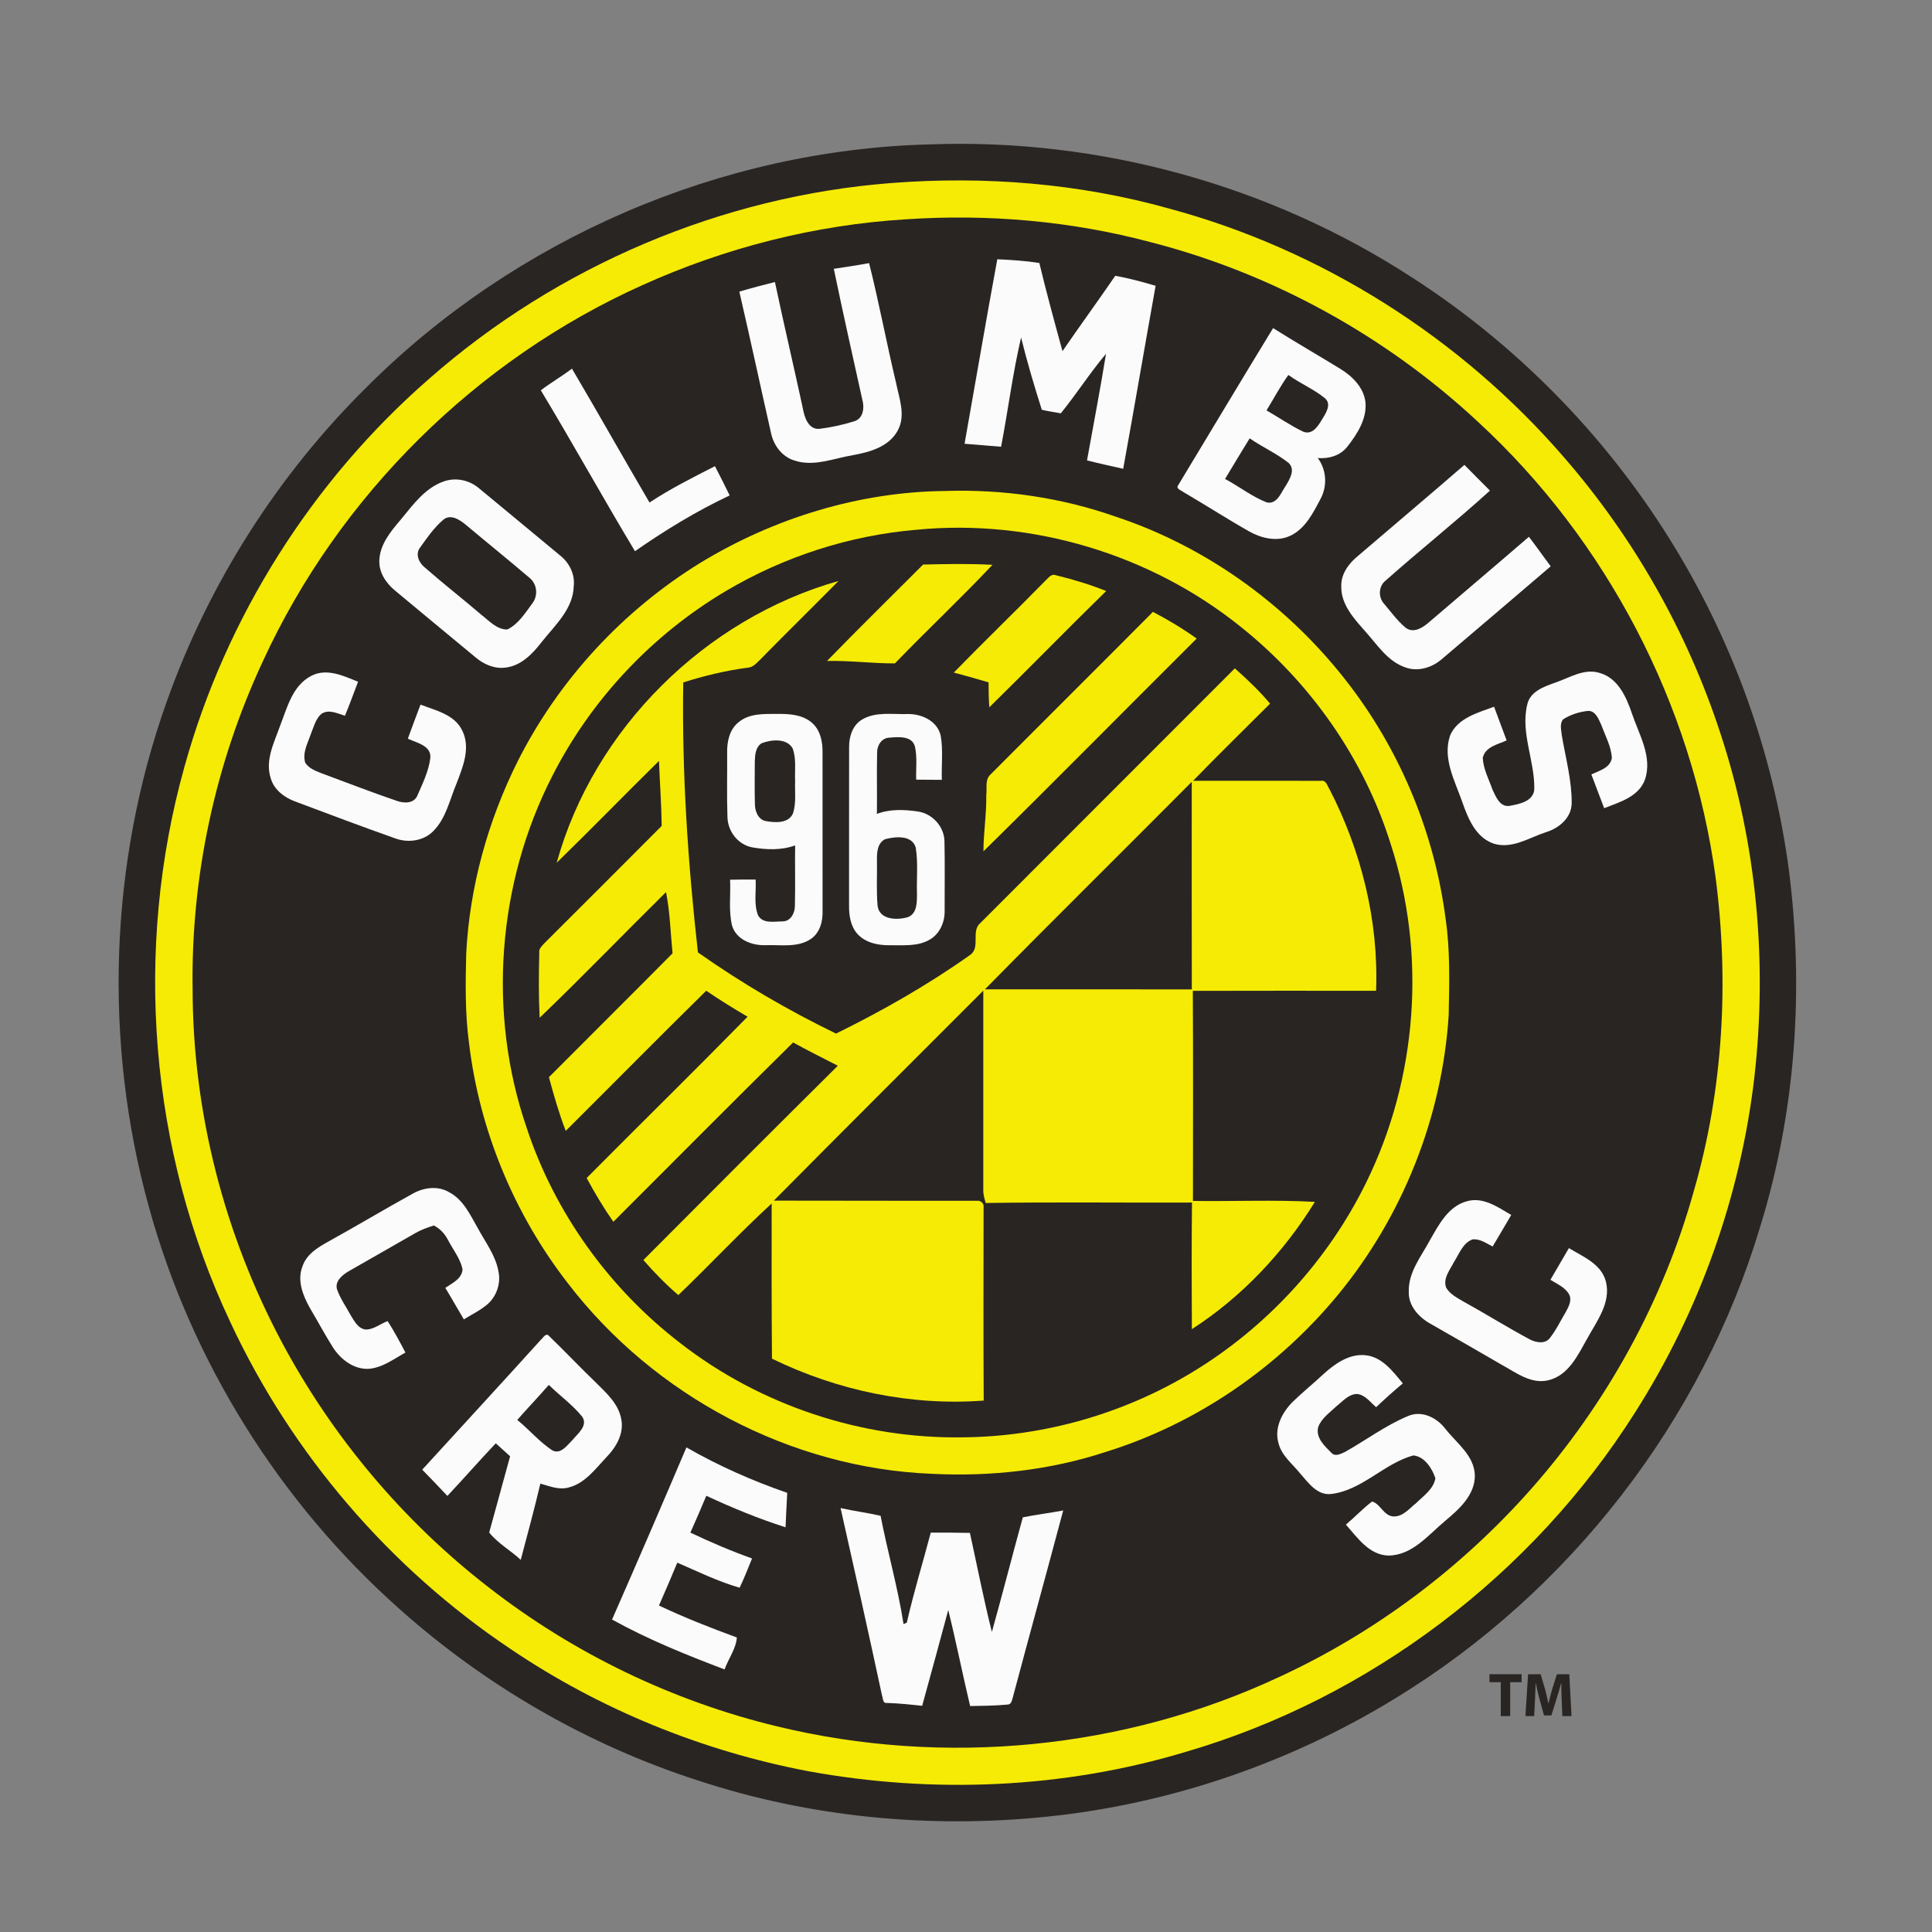
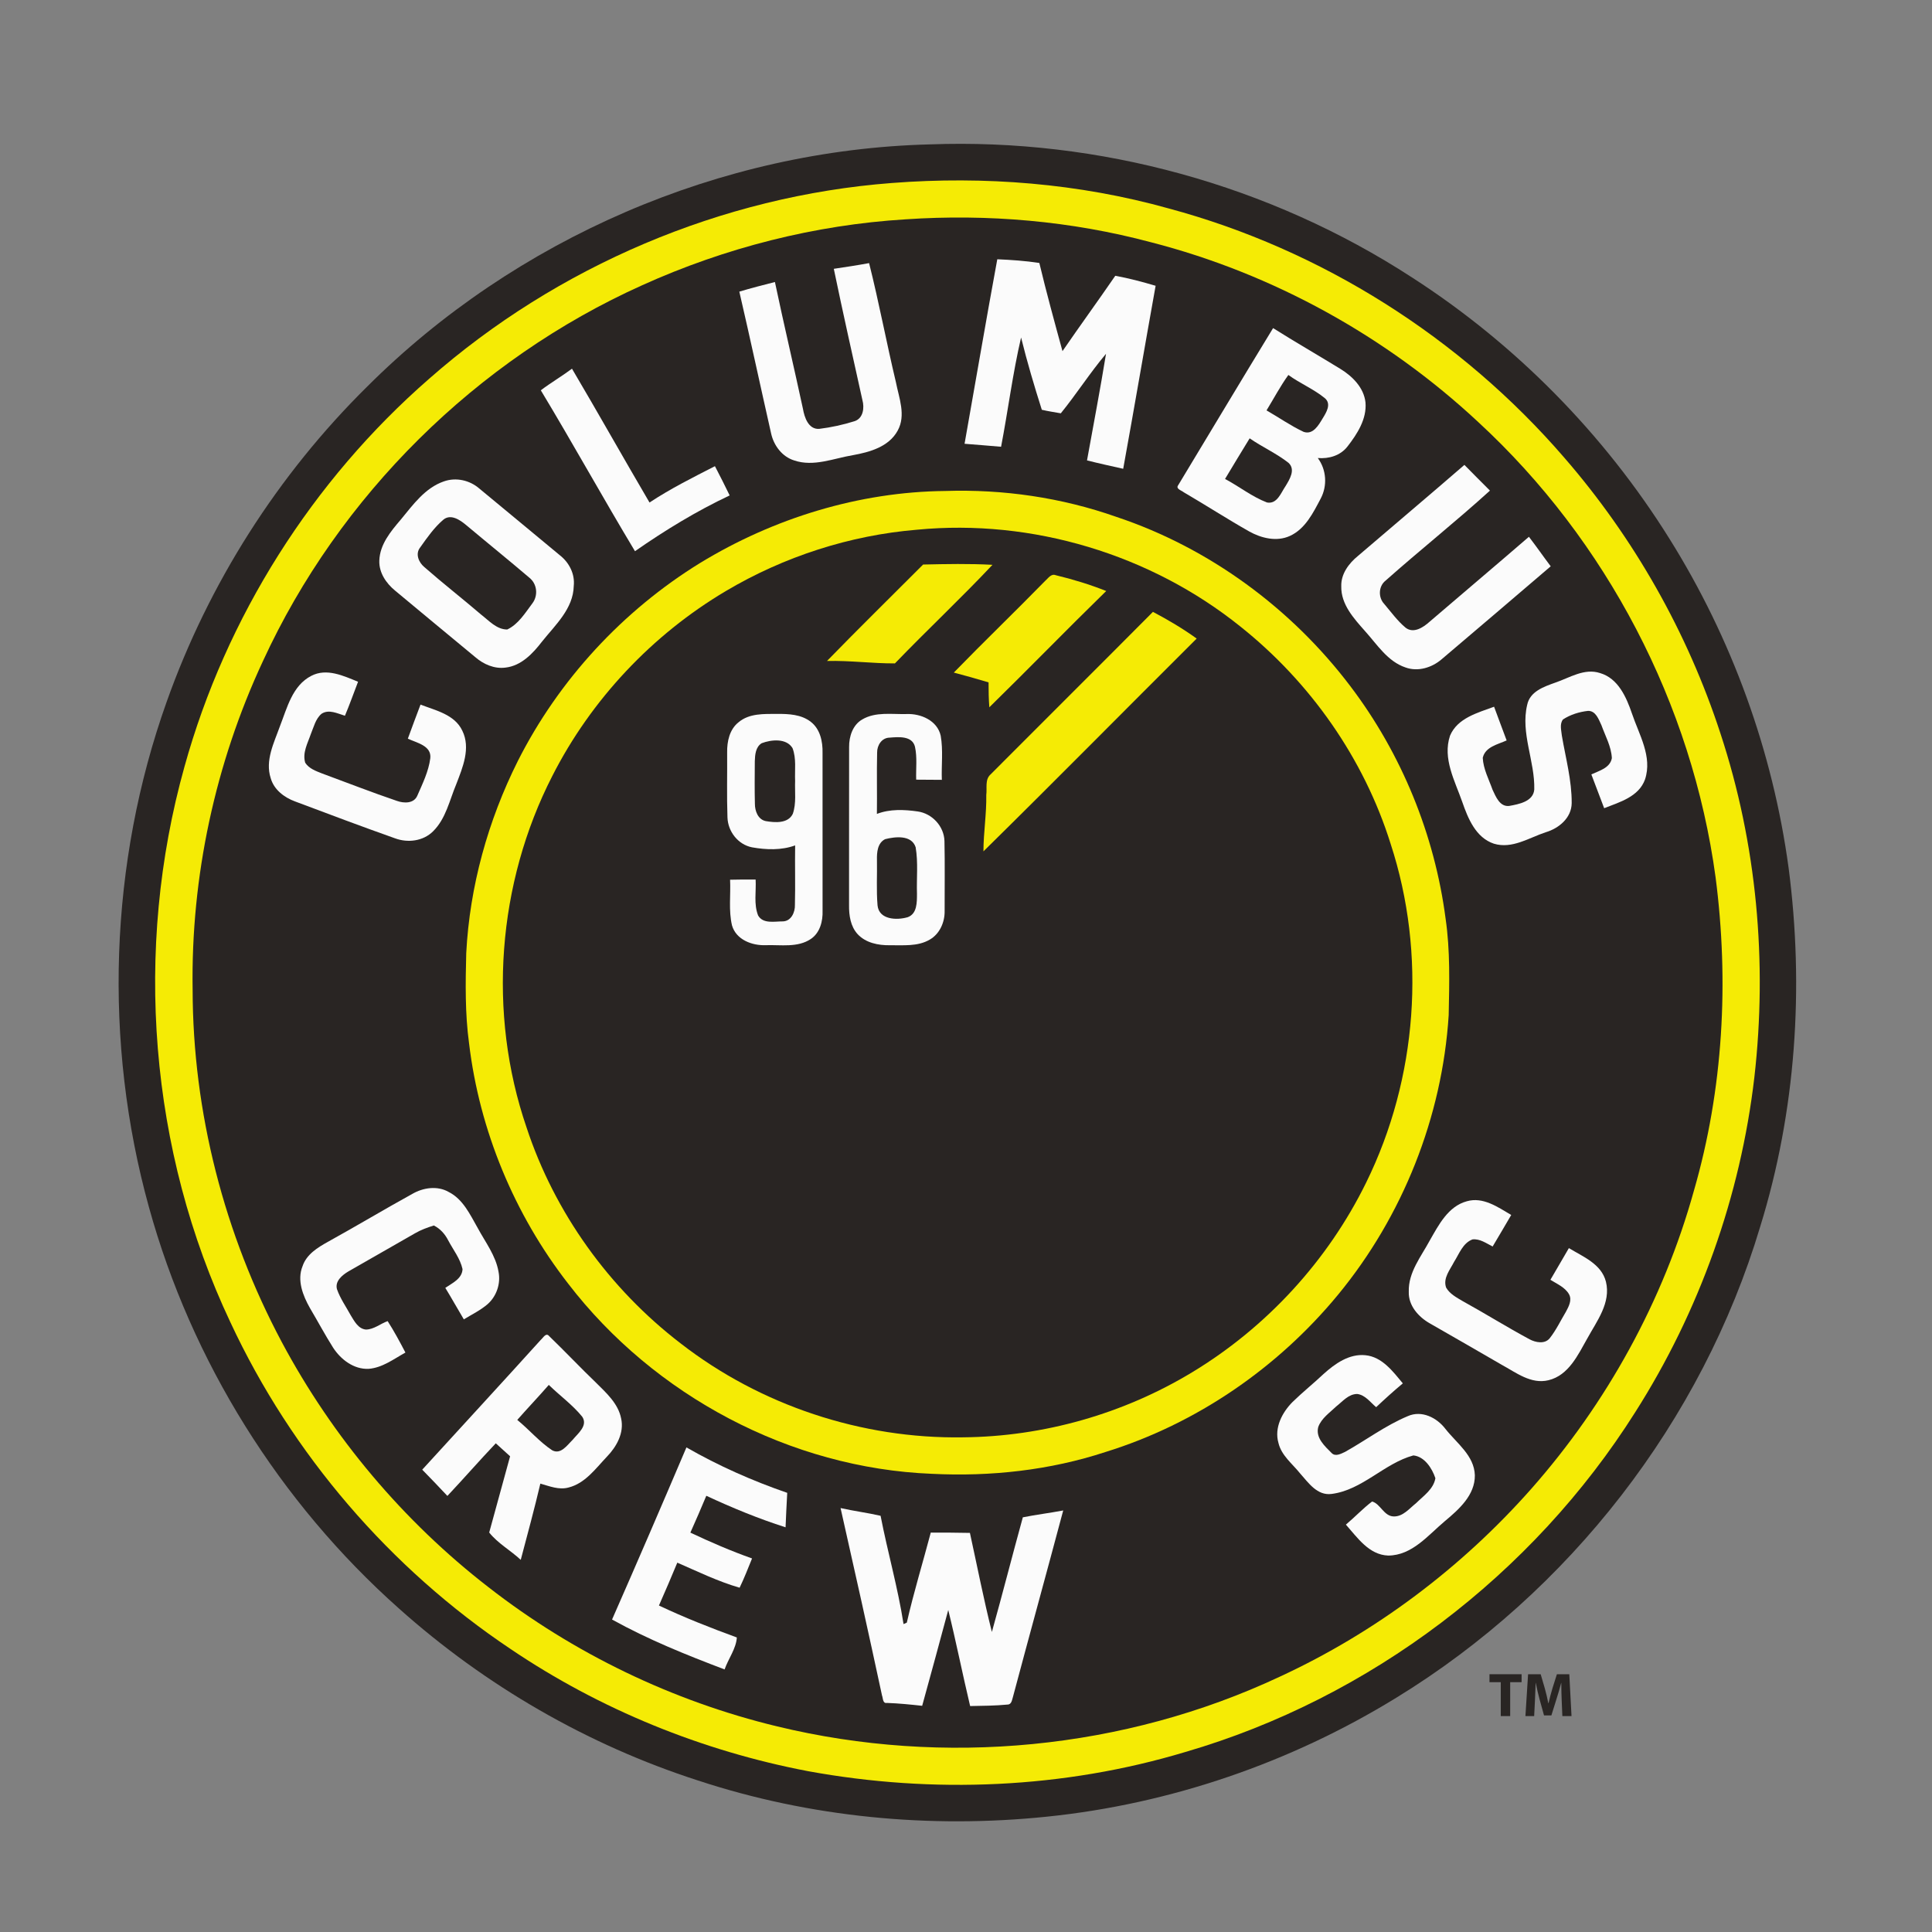
<svg xmlns="http://www.w3.org/2000/svg" version="1.1" id="Слой_1" x="0px" y="0px" viewBox="0 0 1024 1024" style="enable-background:new 0 0 1024 1024;" xml:space="preserve">
  <rect x="0" y="0" width="1024" height="1024" fill="#808080" stroke="none" />
  <style type="text/css">
	.st0{fill:#292523;}
	.st1{fill:#F5EB05;}
	.st2{fill:#FBFBFB;}
</style>
  <g>
    <path class="st0" d="M492.82,76.53c89.728-3.352,180.228,21.542,255.546,70.508   c54.904,35.351,101.845,83.015,136.446,138.458   c33.081,52.838,54.825,112.783,63.198,174.599   c8.273,63.459,3.881,128.853-15.074,190.069   c-30.867,103.211-101.234,193.584-192.9,249.687   c-56.004,34.422-119.713,56.294-185.09,63.014   c-62.068,6.43-125.58,0.386-184.943-19.149   c-58.41-18.82-112.713-50.208-158.494-91.124   c-63.305-56.281-110.069-131.069-132.593-212.855   c-24.168-87.382-21.032-182.275,9.402-267.712   c22.256-62.743,58.888-120.326,106.235-167.06   C273.099,126.527,381.914,79.342,492.82,76.53L492.82,76.53z" />
    <path class="st1" d="M472.655,96.996c49.168-3.799,99.129,0.165,146.699,13.465   c80.979,21.752,154.929,68.577,209.737,132.097   c36.944,42.562,65.303,92.59,82.786,146.207   c19.271,58.48,24.942,121.133,17.972,182.231   c-7.329,62.906-29.139,124.079-63.125,177.473   c-54.396,86.153-140.656,151.62-238.399,180.104   c-64.602,19.449-133.847,22.306-200.108,10.176   c-56.125-10.727-110.144-32.677-157.537-64.703   c-63.961-42.788-115.996-103.332-148.551-173.18   c-43.019-91.02-51.453-197.656-24.346-294.539   c21.972-79.275,67.768-151.621,129.684-205.583   C295.31,141.053,382.615,103.879,472.655,96.996L472.655,96.996z" />
    <path class="st0" d="M479.969,116.249c43.617-2.948,87.817,0.853,130.115,12.162   c64.545,16.608,124.685,49.834,173.433,95.311   c67.993,62.699,113.311,149.454,125.773,241.234   c7.195,55.367,4.076,112.364-11.474,166.106   c-16.213,58.374-46.214,112.753-86.251,158.098   c-36.988,41.829-82.556,76.073-133.206,99.498   c-82.439,38.703-178.029,47.767-266.412,26.378   c-55.482-13.376-108.054-38.716-153.103-73.833   c-45.079-34.9-82.606-79.494-109.473-129.823   c-30.497-57.206-47.184-121.895-47.273-186.794   c-0.955-59.899,11.97-119.951,37.286-174.226   c40.317-87.681,113.175-159.73,201.065-199.21   C384.364,131.298,431.875,119.197,479.969,116.249L479.969,116.249z" />
    <path class="st2" d="M528.584,137.419c7.45,0.328,14.914,0.821,22.286,1.958   c3.747,15.663,8.013,31.192,12.271,46.736   c9.196-13.404,18.778-26.541,27.986-39.944c7.225,1.318,14.329,3.217,21.377,5.296   c-5.809,32.314-11.301,64.688-17.184,97.002   c-6.402-1.437-12.821-2.828-19.18-4.443   c3.405-18.82,7-37.626,10.075-56.505   c-8.52,10.098-15.642,21.303-23.971,31.551   c-3.361-0.629-6.749-1.077-10.063-1.884c-4.015-12.642-7.805-25.403-10.985-38.299   c-4.462,19.104-6.896,38.642-10.6,57.911   c-6.445-0.495-12.895-1.138-19.358-1.587   C517.05,202.616,522.572,169.971,528.584,137.419L528.584,137.419z" />
    <path class="st2" d="M441.935,142.475c6.24-0.927,12.479-1.871,18.704-3.022   c5.254,20.899,9.209,42.126,14.21,63.101c1.627,8.348,5.434,17.534,0.955,25.657   c-4.687,8.633-14.838,11.429-23.793,13.045c-10.21,1.691-20.749,6.297-31.092,2.783   c-6.359-1.975-10.777-7.869-12.196-14.229   c-5.67-25.058-11.061-50.205-16.865-75.235   c6.238-1.884,12.553-3.484,18.867-5.101   c4.732,22.44,10.017,44.777,14.851,67.186c0.778,4.519,2.883,10.966,8.555,10.654   c6.389-0.779,12.746-2.171,18.882-4.101c4.567-1.571,5.209-7.122,4.076-11.189   C451.967,188.851,446.743,165.708,441.935,142.475L441.935,142.475z" />
    <path class="st2" d="M674.764,173.906c11.73,7.376,23.72,14.303,35.541,21.529   c6.45,3.949,12.566,9.963,13.432,17.863c0.75,8.795-4.388,16.725-9.551,23.367   c-3.747,4.817-9.837,6.597-15.733,6.104c4.613,6.177,5.15,14.706,1.538,21.498   c-3.985,7.539-8.152,16.067-16.317,19.792c-7.043,3.217-15.195,1.196-21.658-2.425   c-11.704-6.643-23.001-13.942-34.614-20.719c-1.092-0.957-4.405-1.795-2.941-3.74   C641.224,229.423,657.866,201.582,674.764,173.906L674.764,173.906z" />
    <path class="st2" d="M286.638,206.863c5.343-4.04,11.149-7.434,16.523-11.444   c13.896,23.532,27.272,47.364,41.094,70.926c11.045-7.302,22.897-13.241,34.675-19.254   c2.657,5.131,5.3,10.276,7.808,15.499   c-17.584,8.287-34.228,18.446-50.186,29.56   C319.58,263.921,303.652,235.065,286.638,206.863L286.638,206.863z" />
    <path class="st0" d="M671.285,217.515c3.851-6.269,7.269-12.805,11.583-18.774   c6.194,4.517,13.437,7.45,19.358,12.327c3.587,3.052,0.719,7.6-1.191,10.697   c-2.135,3.544-5.089,8.869-10.106,7.119   C684.077,225.668,677.852,221.27,671.285,217.515L671.285,217.515z" />
    <path class="st0" d="M649.298,253.854c4.327-7.18,8.641-14.376,13.047-21.528   c6.684,4.638,14.225,7.975,20.614,13.002c3.851,3.59,0.537,8.811-1.615,12.355   c-2.43,3.532-4.418,9.62-9.789,8.648   C663.597,263.309,656.822,257.833,649.298,253.854L649.298,253.854z" />
    <path class="st2" d="M719.769,294.636c18.778-16.098,37.702-32.03,56.393-48.232   c4.522,4.532,8.971,9.14,13.536,13.627c-18.028,16.382-37.122,31.552-55.332,47.724   c-3.79,2.991-3.942,8.961-0.672,12.386c3.626,4.265,6.957,8.932,11.284,12.538   c4.21,3.26,9.269-0.076,12.583-3.022c17.582-15.08,35.285-30.012,52.798-45.15   c3.95,5.131,7.641,10.471,11.552,15.649   c-19.241,16.425-38.469,32.896-57.784,49.248   c-5.163,4.458-12.553,6.762-19.167,4.369   c-9.521-3.187-15.044-12.164-21.45-19.254   c-5.952-6.733-12.821-14.183-12.609-23.788   C710.707,304.18,714.918,298.569,719.769,294.636L719.769,294.636z" />
    <path class="st2" d="M235.245,255.154c6.463-2.303,13.777-0.627,18.882,3.846   c14.271,11.743,28.45,23.606,42.705,35.38   c4.867,3.847,7.955,9.89,7.269,16.187c-0.254,12.073-9.746,20.632-16.748,29.397   c-4.895,6.373-11.059,12.957-19.508,13.884c-5.837,0.749-11.539-1.75-15.897-5.52   c-14.167-11.758-28.392-23.471-42.528-35.276   c-4.746-3.89-8.583-9.501-8.373-15.889c0.268-8.646,6.09-15.557,11.418-21.811   C218.913,267.542,225.259,258.596,235.245,255.154L235.245,255.154z" />
    <path class="st1" d="M501.001,260.227c30.733-1.003,61.647,3.486,90.682,13.719   c49.164,16.395,92.783,48.456,124.053,89.776   c27.12,35.755,44.663,78.691,50.468,123.213   c2.465,16.933,1.971,34.109,1.629,51.162   c-3.435,53.932-24.361,106.549-58.706,148.212   c-31.959,38.76-75.054,68.337-123.044,83.236   c-29.646,9.755-61.08,13.167-92.172,11.609   c-74.918-2.961-147.132-41.364-192.779-100.801   c-28.526-36.684-47.019-81.204-52.527-127.4   c-2.151-15.815-1.898-31.822-1.493-47.739   c1.835-35.395,11.522-70.253,27.361-101.893   c21.734-43.025,55.646-79.709,96.621-104.945   C410.052,274.633,455.309,260.676,501.001,260.227L501.001,260.227z" />
    <path class="st0" d="M234.901,275.515c3.94-3.364,8.927,0.061,12.15,2.767   c11.106,9.321,22.405,18.433,33.451,27.856c4.195,3.278,4.866,9.47,1.642,13.69   c-3.805,5.055-7.387,11.024-13.301,13.822c-5.642,0-9.657-4.682-13.82-7.884   c-9.928-8.513-20.272-16.562-30.109-25.193   c-2.984-2.483-4.94-7.018-2.194-10.443   C226.376,284.97,230.08,279.658,234.901,275.515L234.901,275.515z" />
    <path class="st0" d="M486.105,280.753c60.825-5.85,123.637,13,171.329,51.327   c36.987,29.443,65.438,69.865,79.606,115.104   c19.163,58.556,14.225,124.351-12.93,179.568   c-20.298,41.394-52.72,76.672-92.112,100.501   c-36.494,22.128-79.004,34.201-121.639,34.561   c-53.556,0.868-107.279-16.909-149.655-49.821   c-37.705-28.918-66.752-69.205-81.636-114.446   c-20.761-60.6-15.492-129.358,13.688-186.312   c20.599-40.498,52.947-74.846,91.965-97.975   C415.499,295.009,450.444,283.698,486.105,280.753L486.105,280.753z" />
    <path class="st1" d="M438.322,350.331c16.763-17.233,33.96-34.079,50.947-51.117   c12.254-0.271,24.51-0.525,36.764,0.15   c-16.793,17.847-34.705,34.603-51.706,52.254   C462.296,351.664,450.353,350.034,438.322,350.331L438.322,350.331z" />
    <path class="st1" d="M553.903,307.936c1.611-1.348,3.149-4.055,5.657-3.067   c9.088,2.184,18.076,4.936,26.761,8.377   c-20.852,20.346-41.15,41.26-61.959,61.636c-0.342-4.398-0.403-8.811-0.403-13.208   c-6.103-1.856-12.254-3.547-18.421-5.192   C521.468,340.098,537.932,324.272,553.903,307.936L553.903,307.936z" />
-     <path class="st1" d="M295.056,457.281c19.659-71.046,78.723-129.391,149.387-149.361   c-13.761,13.973-27.809,27.676-41.527,41.694   c-1.895,1.796-3.745,4.098-6.567,4.263c-11.628,1.526-23.046,4.278-34.213,7.823   c-0.76,47.813,2.464,95.596,7.777,143.096   c23.167,16.321,47.706,30.665,73.202,43.025   c24.673-12.134,48.674-25.792,71.11-41.709   c5.644-3.951,0.178-12.731,5.48-16.981   c44.897-44.985,89.872-89.909,134.787-134.895   c6.584,5.85,13.003,11.938,18.673,18.7   c-13.597,13.63-27.406,27.079-40.808,40.902   c22.585,0.015,45.153-0.045,67.738,0.015c2.807-0.569,3.344,2.664,4.553,4.413   c16.898,32.792,26.12,69.895,24.703,106.877   c-32.374-0.013-64.753-0.074-97.128,0.031   c0.221,37.114,0.087,74.215,0.074,111.333c21.524,0.33,43.121-0.673,64.619,0.508   c-16.538,26.794-38.72,50.403-65.204,67.473   c-0.099-22.367-0.19-44.75,0.061-67.112c-36.433,0.148-72.888-0.33-109.321,0.239   c-0.641-2.214-1.343-4.445-1.286-6.764c0.017-35.26,0.03-70.537,0-105.798   c-37.016,37.088-74.168,74.054-111.024,111.303   c36.197-0.013,72.381,0.152,108.563,0.078c1.312,0.269,2.179,1.046,2.612,2.331   c-0.017,34.531-0.165,69.057,0.074,103.571   c-38.541,2.887-77.56-5.283-112.235-22.215   c-0.223-27.424-0.208-54.818-0.162-82.237   c-17.002,15.62-32.794,32.555-49.454,48.544   c-6.671-5.683-12.761-11.995-18.539-18.581   c34.243-34.422,68.589-68.771,103.056-102.985   c-7.897-4.098-15.912-8.005-23.69-12.343   c-31.957,31.462-63.513,63.37-95.276,95.057   c-5.196-7.419-9.837-15.229-14.151-23.204   c28.361-28.557,57.095-56.758,85.292-85.498   c-7.448-4.354-14.778-8.9-21.914-13.762   c-25.018,24.563-49.617,49.565-74.469,74.276   c-3.582-9.29-6.329-18.863-8.912-28.466   c21.825-21.902,43.767-43.687,65.531-65.647   c-1.089-10.816-1.345-21.783-3.463-32.449   c-22.405,22.112-44.259,44.807-66.978,66.604   c-0.568-11.431-0.507-22.889-0.195-34.32c-0.431-2.123,1.3-3.56,2.493-4.982   c20.87-20.719,41.588-41.59,62.38-62.382   c-0.134-11.489-1.001-22.95-1.447-34.425   C331.074,421.199,313.325,439.51,295.056,457.281L295.056,457.281z" />
    <path class="st1" d="M611.084,324.3c8.001,4.235,15.823,8.841,23.183,14.153   c-37.72,37.55-75.084,75.461-113.025,112.785   c0.03-10.009,1.685-19.911,1.507-29.92c0.49-3.56-0.793-8.049,2.179-10.771   C553.604,381.762,582.439,353.129,611.084,324.3L611.084,324.3z" />
    <path class="st2" d="M824.256,361.835c7.654-2.588,15.464-7.853,23.837-5.086   c9.552,2.798,13.926,12.792,16.88,21.44c3.747,11.175,10.942,22.813,6.913,34.945   c-3.327,9.201-13.467,12.013-21.645,15.229   c-2.265-5.969-4.505-11.954-6.792-17.908c4.119-1.958,9.928-3.365,10.868-8.63   c-0.299-6.18-3.478-11.745-5.523-17.459c-1.464-3.067-2.971-7.66-7.091-7.584   c-4.656,0.508-9.36,1.973-13.298,4.547c-1.867,2.453-0.866,5.744-0.598,8.526   c2.014,11.893,5.297,23.727,5.224,35.844   c-0.104,7.81-6.762,13.315-13.705,15.394   c-8.88,2.902-17.851,9.036-27.553,6.073   c-9.569-3.199-13.688-13.343-16.733-22.095   c-3.911-11.205-10.552-23.039-6.493-35.156   c3.973-9.382,14.672-12.119,23.348-15.336c2.149,5.969,4.479,11.895,6.658,17.862   c-4.687,2.125-11.344,3.367-12.661,9.232c0.299,5.954,3.24,11.385,5.198,16.92   c1.728,3.649,3.82,9.095,8.776,8.572c5.09-0.912,12.809-2.305,13.328-8.707   c0.39-15.052-7.329-29.816-3.76-44.853   C810.88,366.489,818.27,363.976,824.256,361.835L824.256,361.835z" />
    <path class="st2" d="M165.015,358.202c8.148-4.235,17.06,0.015,24.764,3.141   c-2.33,6-4.451,12.089-6.956,18.012c-3.911-1.153-8.51-3.605-12.406-1.033   c-3.192,2.694-4.104,7.018-5.657,10.697c-1.657,4.878-4.581,9.978-2.984,15.26   c1.999,3.083,5.627,4.37,8.882,5.655c13.225,4.878,26.375,10.024,39.719,14.556   c3.717,1.333,9.047,1.495,10.838-2.826c2.776-6.358,5.971-12.852,6.853-19.795   c0.745-6.701-7.301-8.153-11.899-10.367c2.165-6.043,4.479-12.043,6.718-18.055   c8.031,3.126,18.076,5.22,22.137,13.807c4.581,9.245,0.208,19.538-3.194,28.379   c-3.582,8.529-5.493,18.281-12.299,24.985c-5.224,5.22-13.389,6.223-20.151,3.709   c-17.749-6.284-35.379-12.926-53.006-19.553   c-5.702-2.095-11.15-6.208-12.882-12.297c-3.088-9.41,1.748-18.776,4.852-27.498   C152.163,375.256,154.909,363.377,165.015,358.202L165.015,358.202z" />
    <path class="st2" d="M391.437,382.826c5.657-4.804,13.495-4.413,20.452-4.444   c6.118-0.03,12.806,0.254,17.851,4.205c4.955,3.814,6.374,10.471,6.224,16.426   c0,27.886-0.013,55.771,0.015,83.672c0.195,5.52-1.343,11.654-6.149,14.945   c-7.03,4.788-16.003,3.052-23.986,3.336c-7.241,0.285-15.659-2.871-17.868-10.471   c-1.867-7.914-0.628-16.159-1.016-24.22c4.507-0.121,9.017-0.121,13.539-0.104   c0.357,6.312-1.074,13.013,1.312,19.043c2.627,4.606,8.747,3.111,13.108,3.141   c4.433-0.089,6.551-4.893,6.402-8.767c0.269-10.502-0.043-21.003,0.119-31.505   c-7.299,2.663-15.343,2.349-22.867,1.018c-7.433-1.483-12.763-8.394-13.002-15.874   c-0.403-11.459-0.075-22.933-0.165-34.394   C385.303,393.028,386.646,386.611,391.437,382.826L391.437,382.826z" />
    <path class="st2" d="M457.026,381.315c7.076-4.174,15.659-2.648,23.48-2.859   c7.552-0.313,16.241,3.412,18.078,11.446c1.373,7.704,0.327,15.633,0.611,23.428   c-4.538-0.061-9.075-0.061-13.599-0.091c-0.192-5.789,0.613-11.728-0.641-17.444   c-1.434-5.893-8.748-5.22-13.419-4.832c-4.208,0.046-6.716,4.101-6.642,7.96   c-0.254,10.817,0.03,21.633-0.119,32.465c6.881-2.663,14.448-2.321,21.63-1.303   c7.656,1.092,13.957,7.853,14.179,15.679c0.269,12.312,0.059,24.639,0.089,36.966   c0.149,5.969-2.582,12.251-7.897,15.29c-6.402,3.753-14.149,2.887-21.255,2.976   c-6.045,0.074-12.629-1.242-16.926-5.835c-3.807-4.129-4.659-10.009-4.583-15.409   c0.043-27.945-0.031-55.875,0.03-83.822   C449.981,390.38,451.952,384.202,457.026,381.315L457.026,381.315z" />
    <path class="st0" d="M403.721,393.911c5.046-1.915,13.077-2.768,16.33,2.603   c2.12,5.52,1.12,11.609,1.375,17.4c-0.225,5.774,0.717,11.817-1.21,17.398   c-2.508,5.296-9.538,4.712-14.359,3.89c-4.15-0.883-5.761-5.401-5.746-9.186   c-0.195-7.524-0.091-15.065-0.046-22.59   C400.17,400.03,400.499,395.871,403.721,393.911L403.721,393.911z" />
    <path class="st0" d="M522.018,524.378c36.303-36.905,73.156-73.259,109.637-109.987   c0,36.667-0.06,73.351,0.031,110.018C595.127,524.318,558.573,524.378,522.018,524.378   L522.018,524.378z" />
    <path class="st0" d="M469.133,444.776c5.282-1.333,14-2.394,16.179,4.278   c1.388,8.122,0.433,16.456,0.702,24.669c-0.028,4.428,0.149,10.547-4.88,12.401   c-5.687,1.691-15.21,1.467-16.016-6.223c-0.673-8.018-0.165-16.083-0.314-24.116   C464.715,451.777,465.072,446.81,469.133,444.776L469.133,444.776z" />
    <path class="st2" d="M218.497,632.811c5.761-3.351,13.283-4.489,19.284-1.063   c7.674,3.86,11.375,12.043,15.436,19.149c4.043,7.511,9.536,14.556,11.015,23.174   c1.239,6.165-1.001,12.864-5.672,17.053c-3.823,3.339-8.434,5.536-12.718,8.17   c-3.329-5.535-6.432-11.192-9.822-16.696c3.643-2.514,8.91-4.815,9.135-9.933   c-1.239-5.626-4.971-10.263-7.613-15.277c-1.702-3.334-4.223-6.161-7.598-7.854   c-3.433,1.081-6.837,2.305-9.971,4.133c-11.823,6.686-23.54,13.553-35.361,20.239   c-3.21,1.928-7.149,5.101-6.016,9.364c1.717,4.966,4.821,9.308,7.329,13.914   c1.91,3.095,3.926,7.107,8.016,7.511c4.254-0.044,7.643-3.113,11.524-4.472   c3.448,5.37,6.463,11.01,9.419,16.662c-6.209,3.425-12.196,8.066-19.509,8.63   c-7.836,0.347-14.719-4.919-18.823-11.231c-4.33-6.838-8.12-13.988-12.254-20.947   c-3.747-6.612-6.987-14.778-3.926-22.258c2.075-6.212,7.912-9.816,13.315-12.824   C188.717,649.956,203.449,641.099,218.497,632.811L218.497,632.811z" />
    <path class="st2" d="M757.831,657.436c4.717-8.231,9.703-18.03,19.584-20.734   c8.659-2.501,16.495,3.109,23.568,7.255c-3.296,5.552-6.493,11.175-9.85,16.71   c-3.374-1.676-6.718-4.189-10.673-3.756c-5.163,1.932-7.043,7.645-9.789,11.939   c-2.123,4.176-5.956,8.604-4.197,13.597c1.927,3.369,5.51,5.24,8.75,7.155   c11.925,6.568,23.478,13.81,35.481,20.256c3.222,1.719,8.087,2.674,10.686-0.569   c3.405-4.311,5.761-9.338,8.581-14.036c1.481-2.765,3.374-6.221,1.616-9.32   c-2.153-3.72-6.376-5.414-9.837-7.615c3.327-5.561,6.476-11.231,9.789-16.796   c7.481,4.562,17.214,8.361,19.631,17.773c2.759,11.175-4.808,20.882-9.85,30.081   c-4.96,8.739-9.885,19.57-20.584,22.171   c-9.27,2.275-17.275-4.111-24.928-8.257   c-12.601-7.359-25.288-14.57-37.945-21.854   c-6.03-3.412-11.436-9.443-11.18-16.771   C746.365,674.354,753.218,666.036,757.831,657.436L757.831,657.436z" />
    <path class="st2" d="M286.607,710.17c1.194-0.955,2.762-4.116,4.449-2.019   c8.433,8.136,16.477,16.68,24.941,24.802   c5.419,5.388,11.658,10.966,13.211,18.837c1.731,7.676-2.449,15.064-7.628,20.391   c-5.941,6.252-11.464,14.062-20.285,16.245c-5.077,1.394-10.075-0.734-14.896-2.079   c-3.182,13.541-6.838,26.959-10.392,40.409   c-5.358-5.014-12.224-8.783-16.716-14.495   c3.686-13.467,7.387-26.93,11.074-40.396c-2.521-2.301-5.044-4.606-7.583-6.881   c-8.702,9.156-16.986,18.685-25.658,27.888c-4.375-4.714-8.852-9.308-13.331-13.914   C244.723,756.023,265.786,733.209,286.607,710.17L286.607,710.17z" />
    <path class="st2" d="M701.529,728.225c6.06-5.461,13.567-10.801,22.147-9.933   c8.897,0.868,14.555,8.574,19.856,14.916c-4.852,4.055-9.556,8.288-14.138,12.625   c-3.119-2.588-5.761-6.478-10.058-6.998c-4.644,0.03-7.732,3.977-11.093,6.594   c-3.448,3.321-7.849,6.256-9.538,10.892c-1.538,5.787,3.478,10.189,7.134,13.866   c2.018,1.992,4.942,0.317,7.047-0.642c11.106-6.221,21.433-14.001,33.215-18.937   c7.385-3.321,15.446,0.747,20.012,6.747c5.93,7.554,15.256,14.062,15.585,24.55   c0.121,10.532-8.434,18.099-15.854,24.294   c-8.923,7.48-17.374,18.22-30.062,18.281   c-10.179-0.361-16.313-9.499-22.433-16.397c4.73-3.964,8.971-8.513,13.883-12.251   c4.37,1.12,6.224,7.81,11.479,7.914c4.938,0.104,8.269-4.22,11.834-7.033   c3.911-3.86,9.269-7.437,10.24-13.224c-1.728-5.253-5.761-11.505-11.674-12.086   c-15.524,4.233-26.999,18.338-43.347,20.417   c-7.671,1.003-12.284-5.969-16.733-10.936   c-4.102-5.131-9.85-9.408-11.431-16.111c-2.313-8.018,1.971-16.184,7.537-21.754   C690.405,737.893,696.171,733.27,701.529,728.225L701.529,728.225z" />
    <path class="st0" d="M274.159,752.584c5.493-6.256,11.256-12.268,16.718-18.555   c5.822,5.7,12.568,10.519,17.719,16.862c3.164,4.745-2.359,8.899-5.077,12.251   c-2.865,2.77-6.298,8.036-10.881,5.522   C285.817,764.132,280.487,757.729,274.159,752.584L274.159,752.584z" />
    <path class="st2" d="M363.823,767.154c16.989,9.755,34.93,17.695,53.424,24.085   c-0.299,6.087-0.672,12.178-0.882,18.268   c-14.374-4.593-28.346-10.354-42.004-16.714   c-2.716,6.555-5.568,13.045-8.449,19.523c10.688,5.058,21.554,9.742,32.691,13.692   c-2.135,5.188-4.134,10.454-6.597,15.512   c-11.39-3.291-22.152-8.544-33.02-13.284   c-3.164,7.597-6.389,15.199-9.731,22.722   c13.448,6.373,27.316,11.821,41.287,16.936   c-0.373,5.939-4.523,11.279-6.493,16.936c-20.345-7.701-40.585-15.872-59.647-26.447   C337.747,828.054,350.852,797.643,363.823,767.154L363.823,767.154z" />
    <path class="st2" d="M445.517,799.301c7.03,1.589,14.197,2.483,21.212,4.103   c3.717,19.193,9.166,38.073,12.165,57.388c0.431-0.2,1.297-0.573,1.73-0.751   c3.658-16.05,8.495-31.822,12.703-47.737c6.911-0.03,13.837,0.044,20.75,0.165   c3.834,17.504,7.269,35.126,11.639,52.509   c5.661-20.209,10.825-40.539,16.408-60.766c7.104-1.424,14.286-2.292,21.403-3.638   c-8.763,32.929-17.838,65.766-26.601,98.678c-0.533,1.559-0.684,4.177-2.88,4.202   c-6.597,0.647-13.225,0.647-19.852,0.794c-4.028-16.935-7.433-34.031-11.598-50.923   c-4.583,16.935-9.105,33.884-13.822,50.789   c-6.224-0.673-12.449-1.315-18.702-1.524c-2.285,0.417-2.016-2.622-2.584-3.951   C460.37,865.489,452.996,832.382,445.517,799.301L445.517,799.301z" />
    <g>
      <path class="st0" d="M795.438,891.589h-5.977v-4.216h17.014v4.216h-6.047v17.969h-4.99    V891.589z" />
      <path class="st0" d="M827.722,901.066c-0.1-2.665-0.2-5.891-0.2-9.117h-0.065    c-0.723,2.831-1.642,5.991-2.495,8.592l-2.694,8.656h-3.907l-2.365-8.557    c-0.723-2.635-1.447-5.796-2.005-8.691h-0.065    c-0.099,2.996-0.229,6.417-0.359,9.182l-0.429,8.427h-4.631l1.412-22.184h6.671    l2.166,7.407c0.723,2.566,1.377,5.336,1.871,7.931h0.13    c0.593-2.565,1.347-5.496,2.105-7.966l2.33-7.372h6.566l1.182,22.184h-4.86    L827.722,901.066z" />
    </g>
  </g>
</svg>